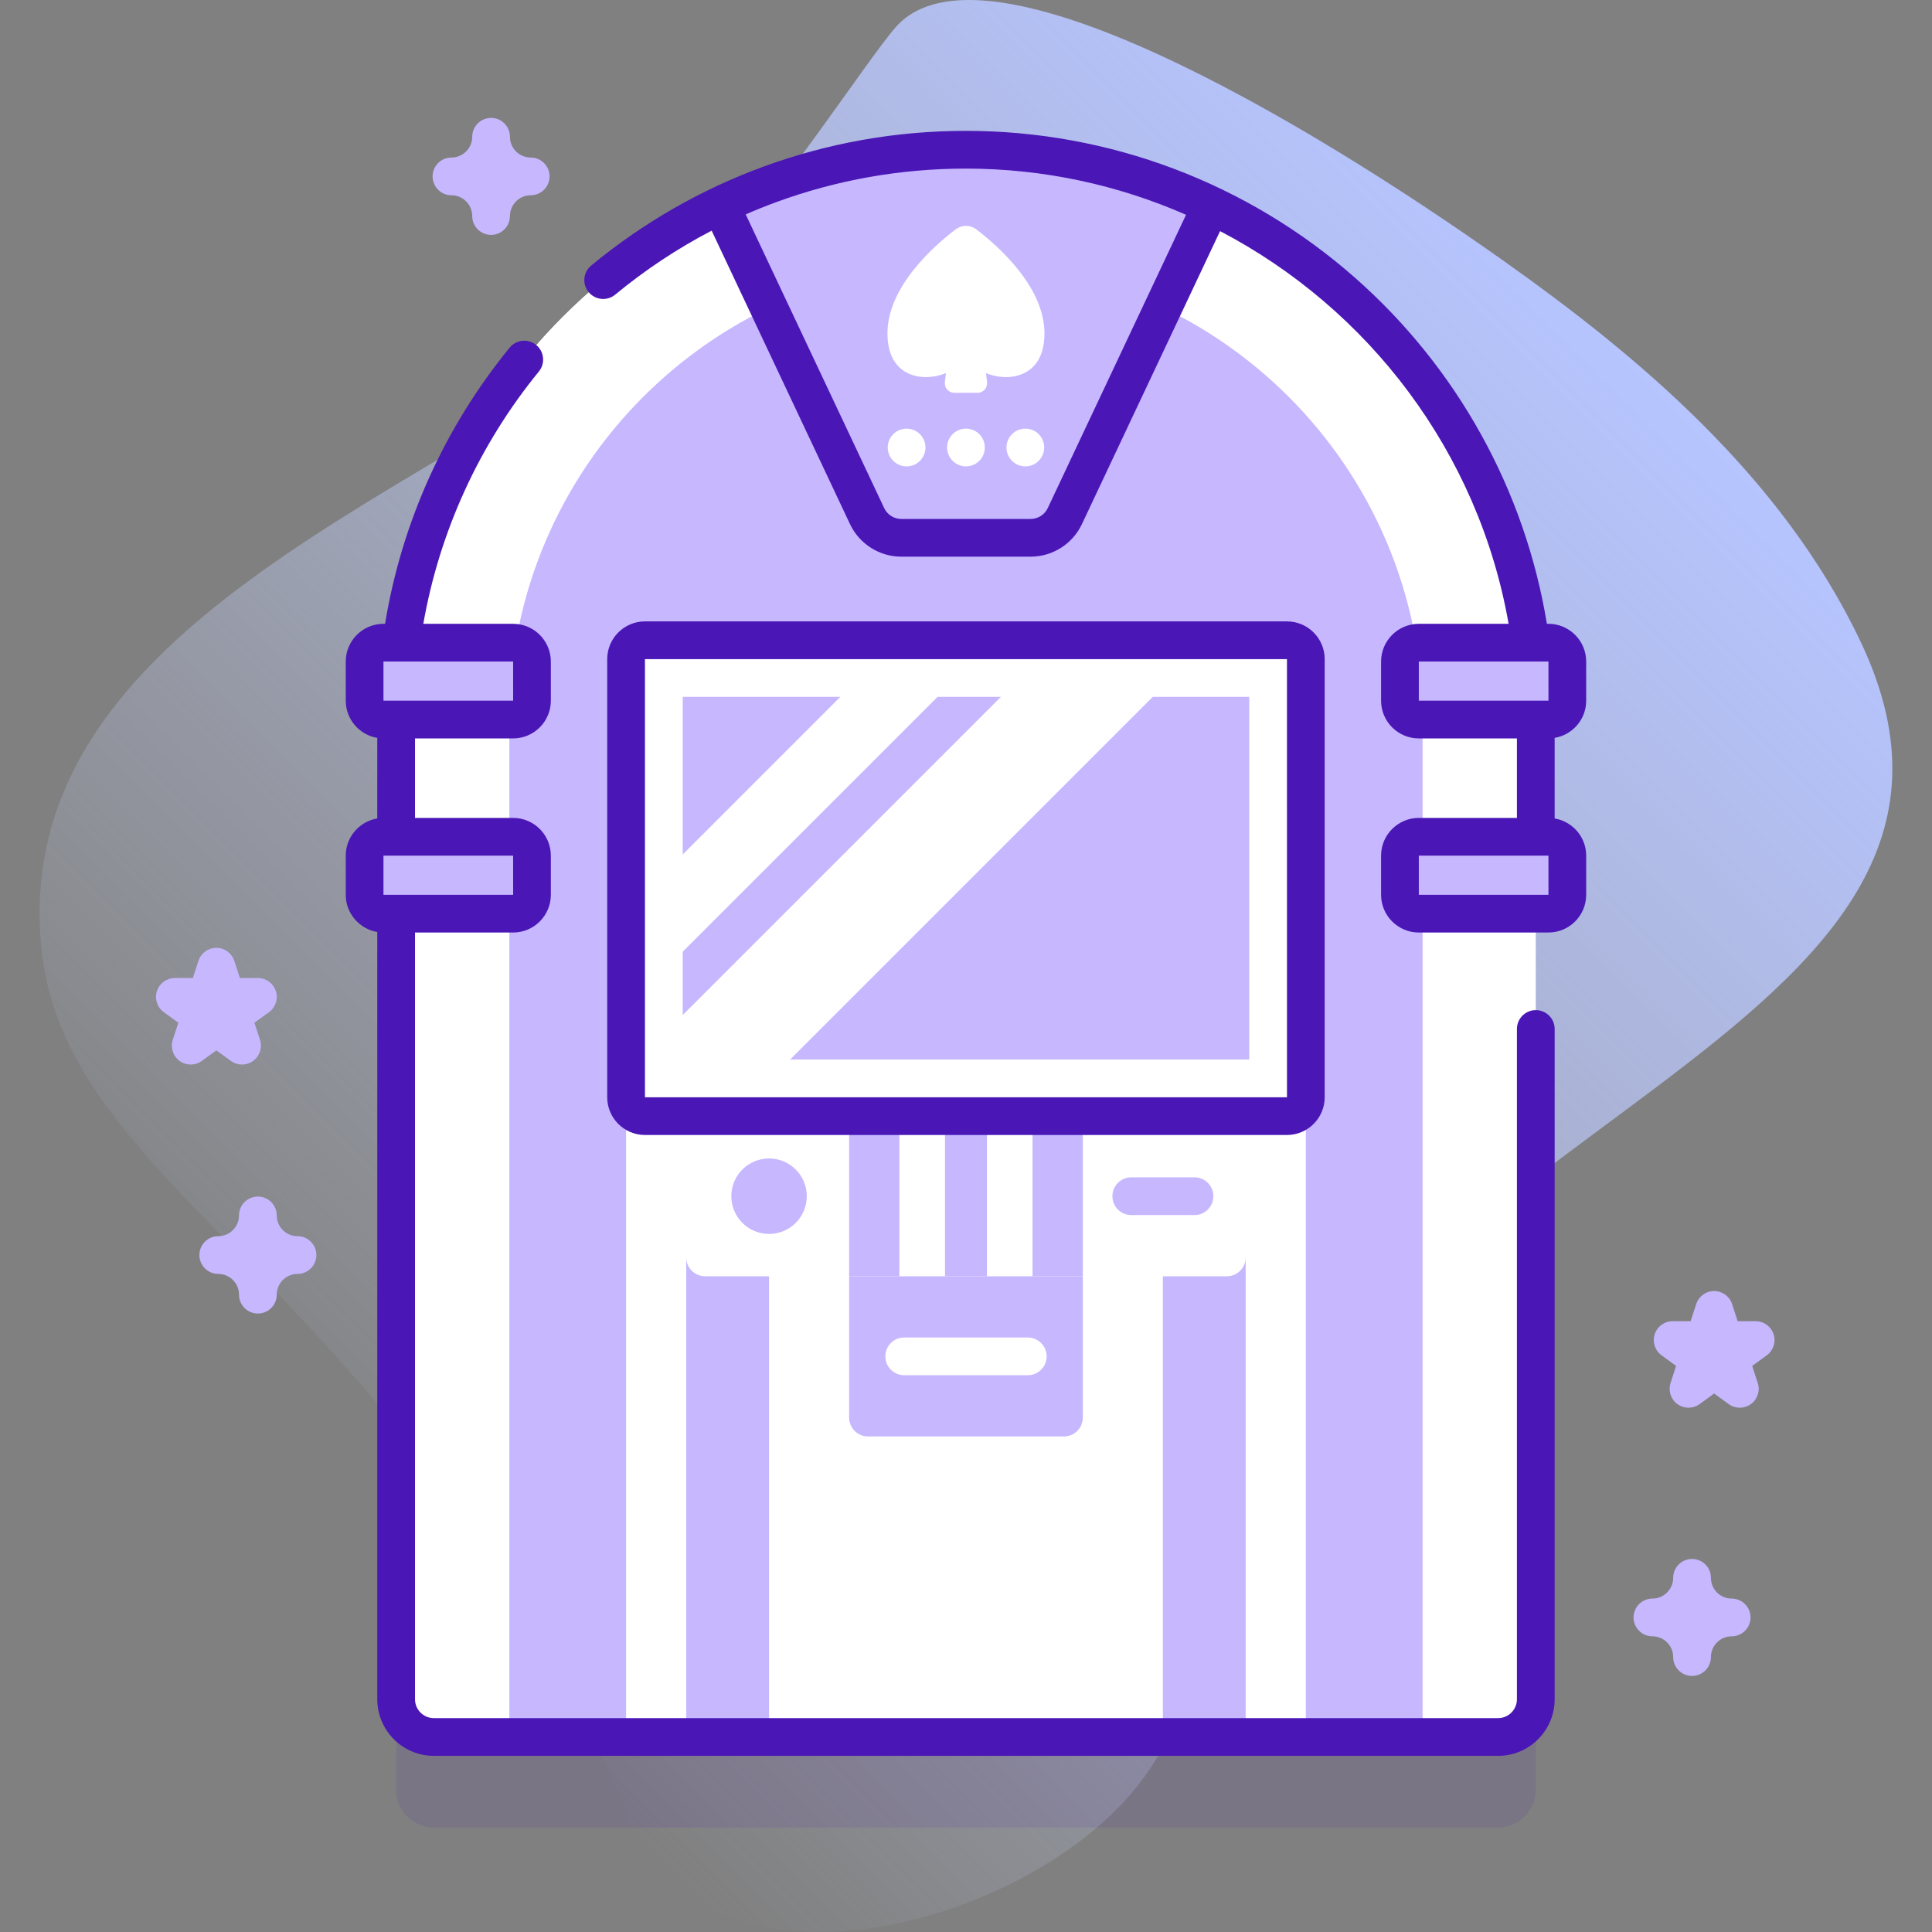
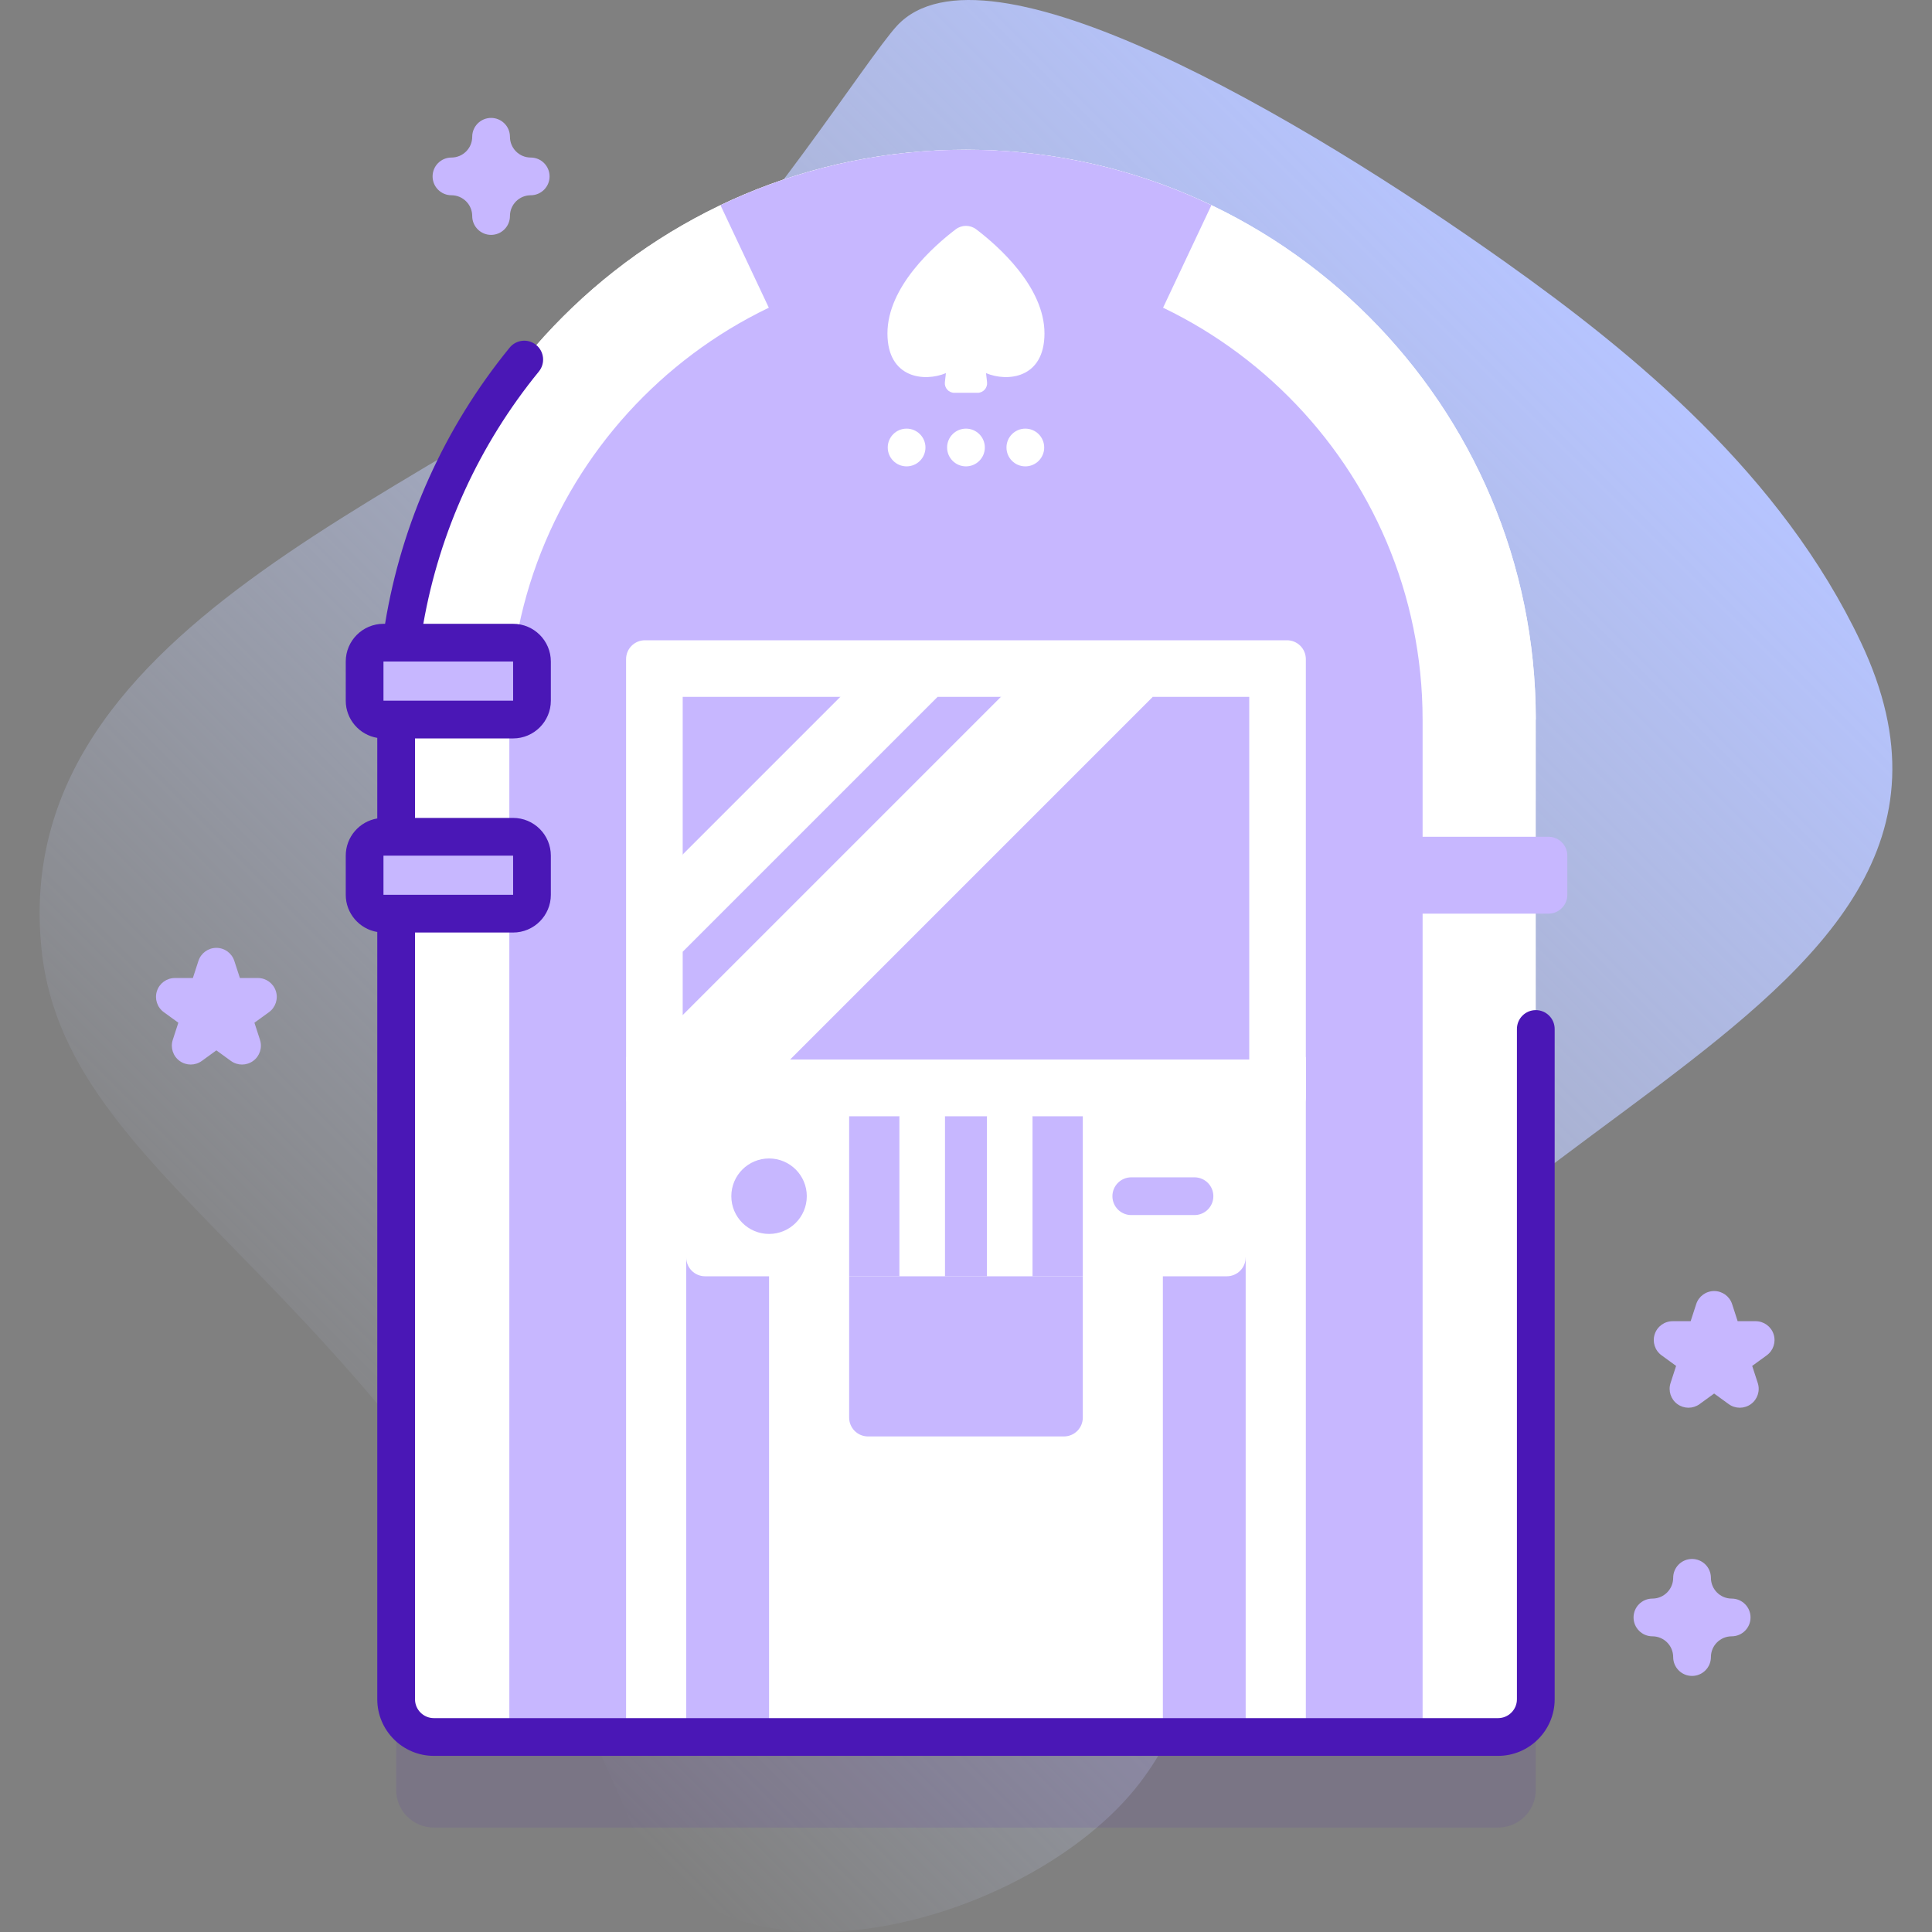
<svg xmlns="http://www.w3.org/2000/svg" width="120" height="120" viewBox="0 0 120 120" fill="none">
  <rect x="0" y="0" width="120" height="120" fill="#808080" stroke="none" />
  <path d="M115.588 39.903C110.666 29.496 101.561 22.002 93.487 16.27C80.79 7.256 61.157 -4.277 55.712 1.602C53.88 3.581 46.826 14.698 41.928 18.826C28.179 30.414 0.42 38.232 2.58 58.975C4.19 74.438 25.212 79.676 39.144 113.142C44.09 125.024 63.951 119.642 70.775 110.767C73.682 106.986 74.871 102.171 76.078 97.556C83.364 69.688 127.21 64.475 115.588 39.903Z" fill="url(#paint0_linear_3178_15731)" />
  <path opacity="0.1" d="M93.047 113.513H26.947C25.653 113.513 24.604 112.464 24.604 111.169V50.318C24.604 30.771 40.45 14.925 59.997 14.925C79.544 14.925 95.39 30.771 95.39 50.318V111.169C95.391 112.464 94.341 113.513 93.047 113.513Z" fill="#4A17B6" />
  <path d="M93.047 107.888H26.947C25.653 107.888 24.604 106.839 24.604 105.544V44.693C24.604 25.146 40.45 9.3 59.997 9.3C79.544 9.3 95.39 25.146 95.39 44.693V105.544C95.391 106.839 94.341 107.888 93.047 107.888Z" fill="white" />
  <path d="M59.997 9.3C40.45 9.3 24.604 25.146 24.604 44.693H95.391C95.391 25.146 79.544 9.3 59.997 9.3Z" fill="white" />
  <path d="M31.635 107.888V44.693C31.635 29.054 44.358 16.331 59.997 16.331C75.636 16.331 88.36 29.054 88.36 44.693V107.888L31.635 107.888Z" fill="#C7B7FF" />
  <path d="M38.887 65.653H81.108V107.888H38.887V65.653Z" fill="white" />
  <path d="M42.623 78.1H77.371V107.888H42.623V78.1Z" fill="#C7B7FF" />
  <path d="M47.768 78.1H72.228V107.888H47.768V78.1Z" fill="white" />
  <path d="M55.977 33.404H64.016C64.923 33.404 65.749 32.88 66.135 32.06L75.243 12.744C70.626 10.537 65.455 9.3 59.996 9.3C54.537 9.3 49.367 10.537 44.75 12.744L53.857 32.06C54.244 32.88 55.07 33.404 55.977 33.404Z" fill="#C7B7FF" />
  <path d="M31.87 44.693H23.818C23.171 44.693 22.646 44.168 22.646 43.521V41.089C22.646 40.442 23.171 39.917 23.818 39.917H31.87C32.518 39.917 33.042 40.442 33.042 41.089V43.521C33.042 44.168 32.518 44.693 31.87 44.693Z" fill="#C7B7FF" />
-   <path d="M96.177 44.693H88.125C87.478 44.693 86.953 44.168 86.953 43.521V41.089C86.953 40.442 87.478 39.917 88.125 39.917H96.177C96.824 39.917 97.349 40.442 97.349 41.089V43.521C97.349 44.168 96.824 44.693 96.177 44.693Z" fill="#C7B7FF" />
  <path d="M31.87 56.749H23.818C23.171 56.749 22.646 56.224 22.646 55.577V53.145C22.646 52.498 23.171 51.973 23.818 51.973H31.87C32.518 51.973 33.042 52.498 33.042 53.145V55.577C33.042 56.224 32.518 56.749 31.87 56.749Z" fill="#C7B7FF" />
  <path d="M96.177 56.749H88.125C87.478 56.749 86.953 56.224 86.953 55.577V53.145C86.953 52.498 87.478 51.973 88.125 51.973H96.177C96.824 51.973 97.349 52.498 97.349 53.145V55.577C97.349 56.224 96.824 56.749 96.177 56.749Z" fill="#C7B7FF" />
  <path d="M59.359 14.245C59.736 13.957 60.259 13.957 60.637 14.245C61.961 15.251 64.88 17.802 64.874 20.718C64.869 23.514 62.565 23.733 61.244 23.176L61.308 23.738C61.348 24.089 61.073 24.398 60.719 24.398H59.998H59.277C58.923 24.398 58.648 24.089 58.688 23.738L58.752 23.176C57.43 23.733 55.126 23.514 55.121 20.718C55.115 17.802 58.035 15.251 59.359 14.245Z" fill="white" />
  <path d="M59.998 28.967C60.645 28.967 61.17 28.442 61.17 27.795C61.17 27.148 60.645 26.623 59.998 26.623C59.351 26.623 58.826 27.148 58.826 27.795C58.826 28.442 59.351 28.967 59.998 28.967Z" fill="white" />
  <path d="M56.31 28.967C56.958 28.967 57.482 28.442 57.482 27.795C57.482 27.148 56.958 26.623 56.31 26.623C55.663 26.623 55.139 27.148 55.139 27.795C55.139 28.442 55.663 28.967 56.31 28.967Z" fill="white" />
  <path d="M63.685 28.967C64.333 28.967 64.857 28.442 64.857 27.795C64.857 27.148 64.333 26.623 63.685 26.623C63.038 26.623 62.514 27.148 62.514 27.795C62.514 28.442 63.038 28.967 63.685 28.967Z" fill="white" />
  <path d="M76.2 79.272H67.254L59.997 78.1L52.741 79.272H43.795C43.148 79.272 42.623 78.748 42.623 78.1V69.325H52.741L59.997 70.497L67.254 69.325H77.371V78.1C77.371 78.748 76.847 79.272 76.2 79.272Z" fill="white" />
  <path d="M47.768 76.642C49.062 76.642 50.111 75.593 50.111 74.298C50.111 73.004 49.062 71.954 47.768 71.954C46.473 71.954 45.424 73.004 45.424 74.298C45.424 75.593 46.473 76.642 47.768 76.642Z" fill="#C7B7FF" />
  <path d="M74.192 75.47H70.266C69.618 75.47 69.094 74.945 69.094 74.298C69.094 73.651 69.618 73.126 70.266 73.126H74.192C74.839 73.126 75.364 73.651 75.364 74.298C75.364 74.945 74.839 75.47 74.192 75.47Z" fill="#C7B7FF" />
  <path d="M67.255 79.272H64.132L62.717 78.1L61.301 79.272H58.696L57.28 78.1L55.864 79.272H52.742V69.325H55.864L57.483 70.497L58.696 69.325H61.301L62.717 70.497L64.132 69.325H67.255V79.272Z" fill="#C7B7FF" />
  <path d="M55.863 69.325H58.695V79.272H55.863V69.325Z" fill="white" />
  <path d="M61.301 69.325H64.132V79.272H61.301V69.325Z" fill="white" />
  <path d="M66.083 89.22H53.914C53.267 89.22 52.742 88.695 52.742 88.048V79.272H67.255V88.048C67.255 88.695 66.73 89.22 66.083 89.22Z" fill="#C7B7FF" />
  <path d="M79.936 69.324H40.059C39.411 69.324 38.887 68.8 38.887 68.153V40.94C38.887 40.293 39.411 39.768 40.059 39.768H79.936C80.583 39.768 81.108 40.293 81.108 40.94V68.153C81.108 68.8 80.583 69.324 79.936 69.324Z" fill="white" />
  <path d="M95.391 62.74C94.743 62.74 94.219 63.265 94.219 63.912V105.544C94.219 106.19 93.693 106.716 93.047 106.716H26.949C26.302 106.716 25.777 106.19 25.777 105.544V57.921H31.87C33.163 57.921 34.214 56.87 34.214 55.578V53.146C34.214 51.853 33.163 50.802 31.87 50.802H25.777V45.865H31.87C33.163 45.865 34.214 44.814 34.214 43.521V41.089C34.214 39.797 33.163 38.746 31.87 38.746H26.293C27.3 33.009 29.764 27.615 33.47 23.075C33.879 22.573 33.804 21.835 33.303 21.426C32.801 21.016 32.063 21.091 31.654 21.593C27.607 26.551 24.946 32.463 23.917 38.746H23.818C22.526 38.746 21.475 39.797 21.475 41.09V43.522C21.475 44.682 22.324 45.646 23.433 45.831V50.836C22.324 51.021 21.475 51.985 21.475 53.146V55.578C21.475 56.738 22.324 57.702 23.433 57.887V105.544C23.433 107.482 25.01 109.06 26.949 109.06H93.047C94.986 109.06 96.563 107.482 96.563 105.544V63.912C96.563 63.265 96.038 62.74 95.391 62.74ZM31.872 55.578H23.818V53.146H31.87L31.872 55.578ZM31.872 43.521H23.818V41.089H31.87L31.872 43.521Z" fill="#4A17B6" />
-   <path d="M98.521 43.521V41.089C98.521 39.797 97.469 38.745 96.177 38.745H96.08C94.719 30.447 90.513 22.845 84.157 17.246C77.482 11.366 68.902 8.128 59.998 8.128C55.671 8.128 51.437 8.876 47.414 10.351C43.527 11.776 39.928 13.843 36.718 16.494C36.219 16.907 36.149 17.645 36.562 18.144C36.973 18.643 37.712 18.714 38.211 18.301C40.075 16.761 42.08 15.432 44.202 14.326L52.798 32.559C53.376 33.785 54.624 34.576 55.978 34.576H64.017C65.371 34.576 66.619 33.785 67.197 32.56L75.78 14.355C84.985 19.167 91.826 28.053 93.702 38.746H88.125C86.833 38.746 85.781 39.797 85.781 41.09V43.521C85.781 44.814 86.833 45.865 88.125 45.865H94.219V50.802H88.125C86.833 50.802 85.781 51.853 85.781 53.145V55.577C85.781 56.87 86.833 57.921 88.125 57.921H96.177C97.469 57.921 98.521 56.87 98.521 55.577V53.145C98.521 51.985 97.671 51.021 96.562 50.836V45.831C97.672 45.646 98.521 44.682 98.521 43.521ZM65.077 31.56C64.885 31.968 64.468 32.232 64.017 32.232H55.978C55.527 32.232 55.111 31.968 54.919 31.56L46.317 13.316C46.943 13.043 47.578 12.788 48.221 12.552C51.985 11.172 55.947 10.472 59.998 10.472C64.828 10.472 69.458 11.494 73.667 13.341L65.077 31.56ZM88.125 55.577V53.145H96.177L96.178 55.577H88.125ZM88.125 43.521V41.089H96.177L96.178 43.521H88.125Z" fill="#4A17B6" />
-   <path d="M79.936 70.496C81.228 70.496 82.279 69.445 82.279 68.153V40.94C82.279 39.648 81.228 38.596 79.936 38.596H40.059C38.766 38.596 37.715 39.648 37.715 40.94V68.153C37.715 69.445 38.766 70.496 40.059 70.496H79.936ZM40.059 40.94H79.936L79.937 68.153H40.059V40.94Z" fill="#4A17B6" />
  <path d="M77.593 43.284V65.808H49.077L42.404 63.047V59.117L43.576 55.714L42.404 53.075V43.284H52.195L54.989 44.456L58.237 43.284H62.167L66.429 44.456L71.6 43.284H77.593Z" fill="#C7B7FF" />
  <path d="M58.236 43.284H52.193L42.402 53.075V59.117L58.236 43.284Z" fill="white" />
-   <path d="M63.836 85.418H56.16C55.513 85.418 54.988 84.893 54.988 84.246C54.988 83.599 55.513 83.074 56.16 83.074H63.836C64.484 83.074 65.008 83.599 65.008 84.246C65.008 84.893 64.484 85.418 63.836 85.418Z" fill="white" />
  <path d="M71.6 43.284L49.077 65.808H42.404V63.047L62.167 43.284H71.6Z" fill="white" />
  <path d="M105.096 104.095C104.448 104.095 103.924 103.571 103.924 102.924C103.924 102.213 103.345 101.635 102.635 101.635C101.987 101.635 101.463 101.11 101.463 100.463C101.463 99.815 101.987 99.291 102.635 99.291C103.345 99.291 103.924 98.712 103.924 98.001C103.924 97.354 104.448 96.83 105.096 96.83C105.743 96.83 106.268 97.354 106.268 98.001C106.268 98.712 106.846 99.291 107.557 99.291C108.204 99.291 108.729 99.815 108.729 100.463C108.729 101.11 108.204 101.635 107.557 101.635C106.846 101.635 106.268 102.213 106.268 102.924C106.268 103.571 105.743 104.095 105.096 104.095Z" fill="#C7B7FF" />
  <path d="M30.502 14.589C29.855 14.589 29.33 14.065 29.33 13.418C29.33 12.707 28.752 12.128 28.041 12.128C27.394 12.128 26.869 11.604 26.869 10.957C26.869 10.309 27.394 9.785 28.041 9.785C28.752 9.785 29.33 9.206 29.33 8.496C29.33 7.848 29.855 7.324 30.502 7.324C31.149 7.324 31.674 7.848 31.674 8.496C31.674 9.206 32.252 9.785 32.963 9.785C33.61 9.785 34.135 10.309 34.135 10.957C34.135 11.604 33.61 12.128 32.963 12.128C32.252 12.128 31.674 12.707 31.674 13.418C31.674 14.065 31.149 14.589 30.502 14.589Z" fill="#C7B7FF" />
-   <path d="M16.018 81.586C15.37 81.586 14.846 81.062 14.846 80.414C14.846 79.704 14.267 79.125 13.557 79.125C12.909 79.125 12.385 78.601 12.385 77.953C12.385 77.306 12.909 76.781 13.557 76.781C14.267 76.781 14.846 76.203 14.846 75.492C14.846 74.845 15.37 74.321 16.018 74.321C16.665 74.321 17.189 74.845 17.189 75.492C17.189 76.203 17.768 76.781 18.479 76.781C19.126 76.781 19.65 77.306 19.65 77.953C19.65 78.601 19.126 79.125 18.479 79.125C17.768 79.125 17.189 79.704 17.189 80.414C17.189 81.061 16.665 81.586 16.018 81.586Z" fill="#C7B7FF" />
  <path d="M15.032 66.121C14.79 66.121 14.549 66.046 14.343 65.897L13.439 65.24L12.534 65.897C12.124 66.195 11.568 66.195 11.157 65.897C10.746 65.599 10.574 65.07 10.731 64.587L11.077 63.523L10.173 62.866C9.762 62.568 9.59 62.039 9.747 61.556C9.904 61.073 10.354 60.746 10.861 60.746H11.98L12.325 59.683C12.482 59.2 12.932 58.873 13.44 58.873C13.947 58.873 14.397 59.2 14.554 59.683L14.9 60.746H16.018C16.526 60.746 16.976 61.073 17.133 61.556C17.29 62.039 17.118 62.568 16.707 62.867L15.803 63.523L16.148 64.587C16.305 65.07 16.133 65.599 15.722 65.897C15.515 66.046 15.274 66.121 15.032 66.121Z" fill="#C7B7FF" />
  <path d="M108.062 87.436C107.82 87.436 107.578 87.362 107.373 87.212L106.468 86.555L105.564 87.212C105.153 87.511 104.597 87.511 104.186 87.212C103.776 86.914 103.604 86.385 103.761 85.902L104.106 84.839L103.202 84.181C102.791 83.883 102.619 83.354 102.776 82.871C102.933 82.388 103.383 82.062 103.891 82.062H105.009L105.355 80.998C105.511 80.515 105.961 80.189 106.469 80.189C106.977 80.189 107.427 80.515 107.584 80.998L107.929 82.062H109.047C109.555 82.062 110.005 82.389 110.162 82.871C110.319 83.354 110.147 83.883 109.737 84.181L108.832 84.839L109.178 85.902C109.335 86.385 109.163 86.914 108.752 87.212C108.545 87.361 108.304 87.436 108.062 87.436Z" fill="#C7B7FF" />
  <defs>
    <linearGradient id="paint0_linear_3178_15731" x1="20.507" y1="95.685" x2="97.789" y2="18.403" gradientUnits="userSpaceOnUse">
      <stop stop-color="#D1DDFF" stop-opacity="0" />
      <stop offset="1" stop-color="#B6C4FF" />
    </linearGradient>
  </defs>
</svg>